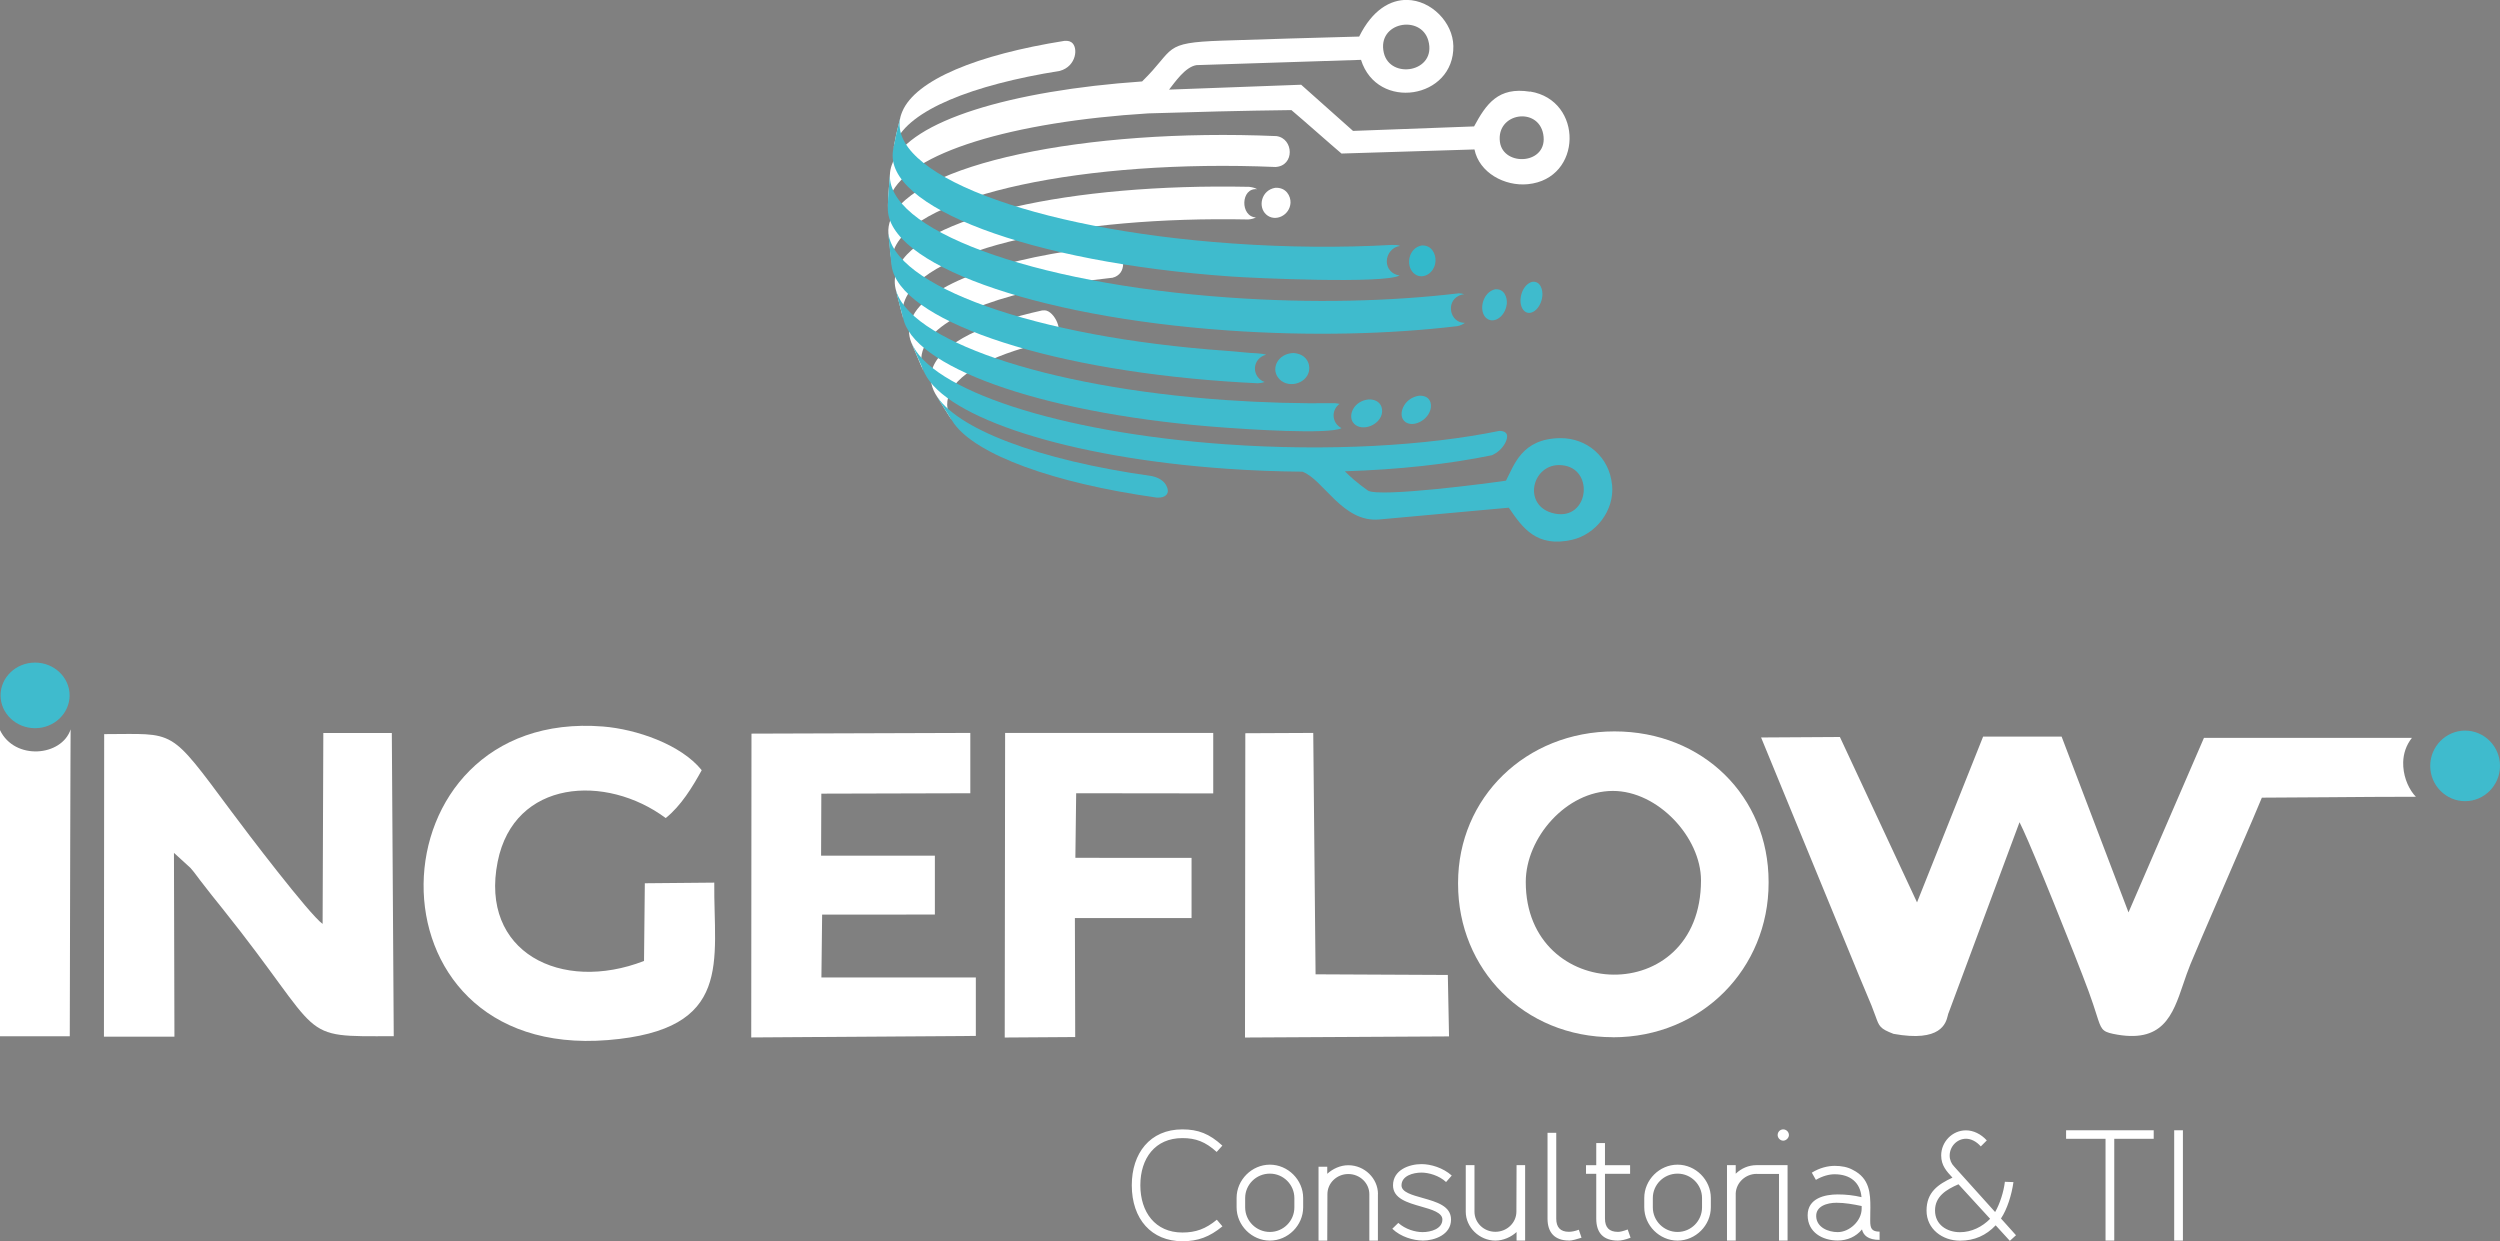
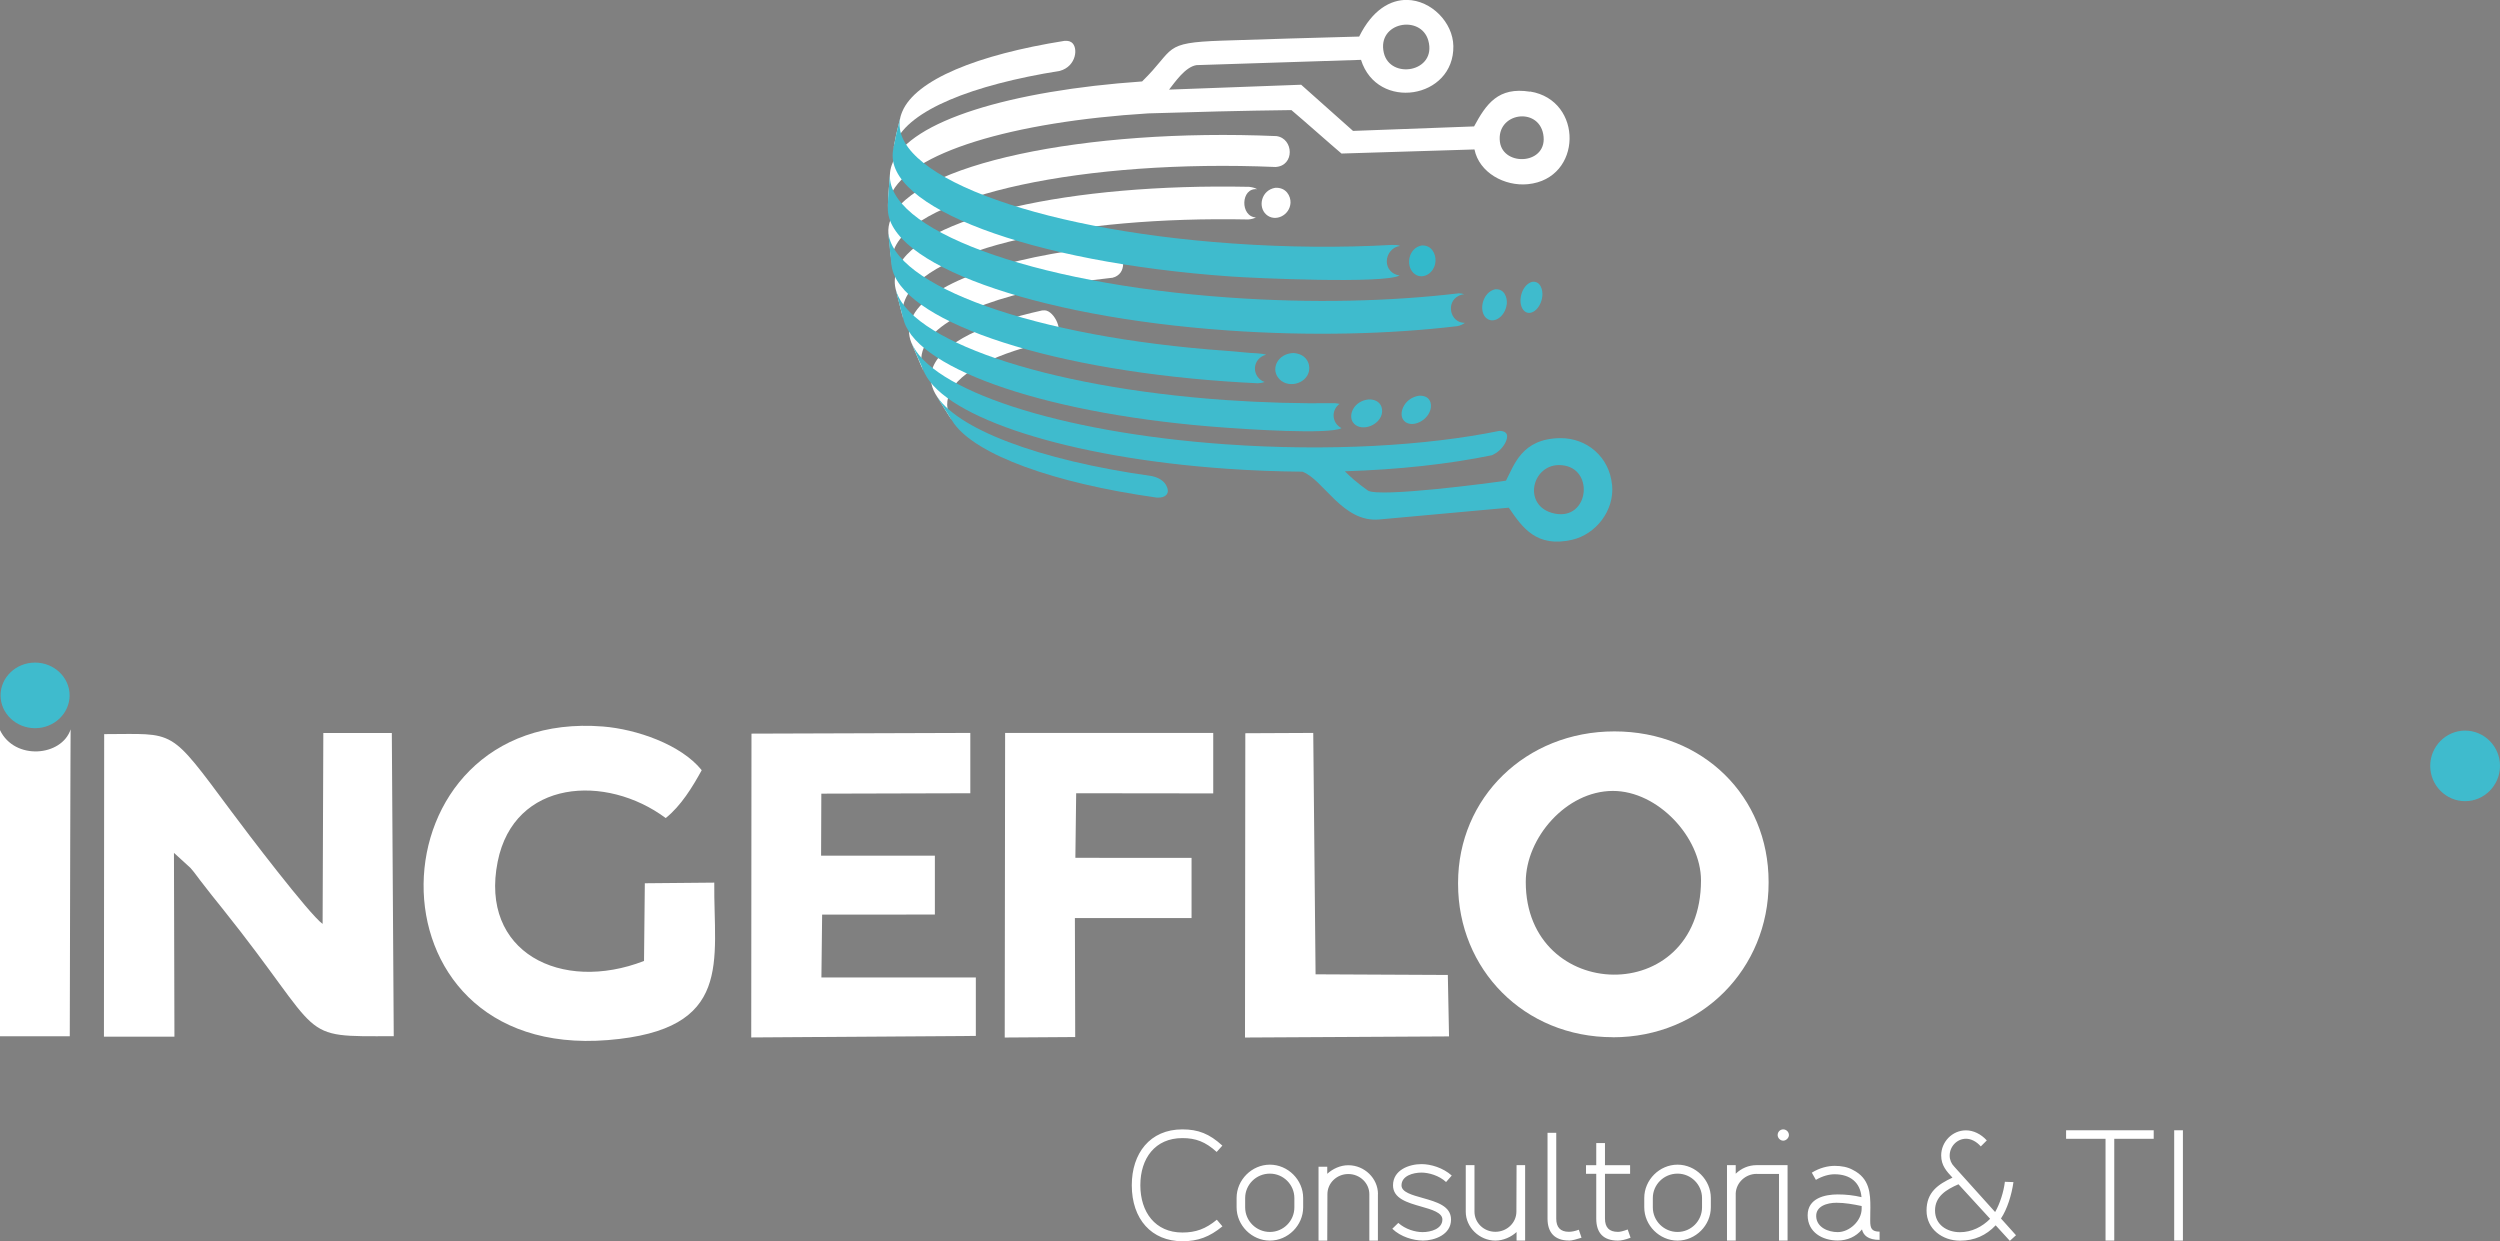
<svg xmlns="http://www.w3.org/2000/svg" id="Camada_2" viewBox="0 0 312.45 155.13">
  <rect x="0" y="0" width="312.45" height="155.13" fill="#808080" stroke="none" />
  <defs>
    <style>      .cls-1, .cls-2 {        fill: #3fbbcd;      }      .cls-1, .cls-3 {        fill-rule: evenodd;      }      .cls-4, .cls-3 {        fill: #fff;      }      .cls-5 {        fill: #33b9cb;      }      .cls-6 {        fill: #2d3956;      }    </style>
  </defs>
  <g id="Camada_1-2" data-name="Camada_1">
    <g>
      <path class="cls-3" d="M138.98,34.73c2.03-.47,1.54-3.03.41-3.74-.38-.24-.73-.24-1.01-.24-13.01,1.4-22.59,4.7-24.45,9.09-.42,1-.42,1.99-.04,2.96.5,1.17,1.13,2.75,1.68,3.9-.52-1.06-.58-2.15-.12-3.23,1.77-4.22,11.01-7.4,23.53-8.75h0Z" />
      <path class="cls-3" d="M132.46,8.86c2.09-.57,2.34-2.98,1.44-3.58-.3-.2-.63-.18-.88-.17-10.87,1.73-18.58,4.86-20.25,8.83-.08.18-.14.37-.2.55l-.55,2.25-.4,2.02c.06-.32.15-.64.28-.95,1.71-4.03,9.53-7.19,20.56-8.95h0Z" />
      <path class="cls-3" d="M157,27.18c-2.05-.08-1.95-3.78.13-3.53-.37-.22-.73-.26-1.02-.3-22.34-.46-41.22,3.76-43.95,10.23-.34.82-.42,1.65-.24,2.46.32,1.26.71,2.93,1.08,4.17-.3-.93-.27-1.86.13-2.78,2.66-6.32,21.09-10.44,42.88-10,.34-.03.68-.11.98-.26h0Z" />
      <path class="cls-3" d="M131.56,42.55c1.58-.61.47-3.33-.75-3.72-.16-.05-.4-.05-.57-.03-7.31,1.61-12.35,4.05-13.61,7.01-.49,1.15-.36,2.3.28,3.43.69,1.12,1.59,2.61,2.33,3.7-.88-1.22-1.11-2.48-.58-3.74,1.19-2.81,5.97-5.11,12.9-6.65h0Z" />
      <path class="cls-3" d="M159.41,20.87c2.42-.13,2.29-3.56.13-3.86-24.05-1.03-45.48,3.55-48.23,10.41-.23.58-.32,1.16-.28,1.74.13,1.23.28,2.87.47,4.09-.12-.69-.04-1.38.24-2.09,2.71-6.78,23.88-11.3,47.67-10.29h0Z" />
      <path class="cls-3" d="M187.46,17.74c-.48-3.64,4.75-4.44,5.41-.99.72,3.82-4.99,4.15-5.41.99h0ZM178.51,5.07c1.1,3.95-4.77,4.92-5.56,1.53-.89-3.84,4.64-4.82,5.56-1.53h0ZM191.22,11.46c-3.97-.64-5.48,1.54-6.99,4.34l-15.13.56-6.48-5.77-16.51.61c.76-.96,2.02-2.83,3.42-3.06l20.57-.66c2.02,6.44,11.66,4.89,11.54-1.73-.05-2.94-2.75-5.71-5.78-5.76h0c-2.08-.03-4.33,1.22-5.99,4.58-5.72.15-11.45.32-17.17.51-7.55.26-5.74.98-9.96,5.1-16.44,1.14-28.97,4.93-31.18,10.17-.17.4-.28.8-.32,1.2l-.24,3.12-.04,1.35c0-.53.12-1.06.34-1.6,2.27-5.35,15.27-9.2,32.22-10.25.01,0,.02,0,.03,0,5.34-.17,11.88-.34,17.85-.41,1.64,1.38,4.94,4.32,6.26,5.43l16.62-.51c.59,2.9,3.76,4.63,6.68,4.34,6.84-.68,6.95-10.5.28-11.58h0Z" />
      <path class="cls-2" d="M174.9,34.43c-1.81,1.06-18.18.34-21.14.12-25.12-1.77-43.37-8.7-42.14-15.79l.4-2.02.55-2.25c-1.94,7.11,16.24,14.17,41.45,15.94,6.94.49,13.7.53,19.94.18.44.02.77-.02,1.03.14-.94.06-1.67.97-1.67,1.91s.69,1.66,1.58,1.76h0Z" />
      <path class="cls-5" d="M179.41,32.59c-.06,1.62-1.75,2.53-2.77,1.51-1-1-.56-3.13,1.04-3.42,1.25-.08,1.77,1.07,1.73,1.91h0Z" />
      <path class="cls-2" d="M167.66,53.51c-1.54.83-12.18.11-14.47-.06-21.82-1.54-38.21-7.15-40.19-13.24-.34-1.25-.81-2.91-1.08-4.17,1.43,6.39,18.47,12.36,41.29,13.96,4.67.32,9.25.45,13.64.39.21.02.4.05.57.09-.46.32-.75.85-.75,1.44,0,.69.4,1.29.98,1.58h0Z" />
      <path class="cls-2" d="M145.96,61.36c0,.27-.19.9-1.39.83-12.95-1.82-22.5-5.34-25.34-9.26-.71-1.1-1.67-2.56-2.33-3.7,2.5,4.33,12.83,8.28,27.05,10.27,2.02.44,2.01,1.85,2.01,1.86h0Z" />
      <path class="cls-2" d="M158.05,47.75c-.24.08-.54.14-.89.15-1.3-.06-2.6-.14-3.9-.23-23.4-1.64-40.79-7.82-41.82-14.39-.14-1.31-.36-3.06-.43-4.39.38,6.79,18.2,13.26,42.34,14.96,1.33.09,2.51.26,3.82.31.37.05.82.06,1.07.18-.8.17-1.4.88-1.4,1.72,0,.78.51,1.44,1.21,1.68h0Z" />
      <path class="cls-2" d="M163.62,46.29c-.31,1.79-2.89,2.35-3.92.85-.83-1.18.04-2.94,1.93-3.02,1.62.09,2.13,1.32,1.98,2.17h0Z" />
      <path class="cls-2" d="M183.08,40.35c-.24.18-.54.33-.93.41-8.47,1.01-18.4,1.26-28.69.54-24.55-1.73-42.57-8.37-42.5-15.27l.04-1.35.24-3.12c-.78,7.04,17.44,13.88,42.41,15.63,10.28.73,20.19.48,28.65-.53.27,0,.51.04.71.12-.25.01-.5.08-.72.2-1.61.8-1.07,3.37.77,3.37h.03Z" />
      <path class="cls-2" d="M188.31,38.02c-.19,1.64-1.78,2.61-2.67,1.62-.84-.96-.3-3.12,1.2-3.48,1.16-.12,1.56,1,1.48,1.85h0Z" />
      <path class="cls-2" d="M192.76,37.01c-.17,1.65-1.59,2.69-2.37,1.73-.76-.92-.27-3.09,1.06-3.51,1.04-.17,1.4.94,1.31,1.78h0Z" />
      <path class="cls-2" d="M172.7,51.75c-.44,1.61-2.81,2.26-3.63,1-.59-.93.16-2.65,1.99-2.83,1.47-.02,1.83,1.07,1.63,1.84h0Z" />
      <path class="cls-2" d="M178.77,51.23c-.5,1.63-2.75,2.38-3.45,1.14-.5-.91.28-2.65,2.02-2.91,1.37-.08,1.67.98,1.43,1.77h0Z" />
      <path class="cls-1" d="M194.32,64.19c-4.34-.87-2.79-6.8,1.28-5.99,3.66.73,2.87,6.82-1.28,5.99h0ZM201.47,60.58c-.33-3.45-3.12-5.86-6.5-5.82-4.79.06-5.73,3.38-6.75,5.31-1.92.3-15.86,2.13-17.26,1.24-1.38-.98-2.25-1.77-2.88-2.41,6.76-.21,13.02-.9,18.39-2.01.29-.14,1.06-.51,1.59-1.42.27-.48.75-1.59-.66-1.62-9.16,1.87-21.37,2.58-34.18,1.68-21.09-1.49-37.02-6.87-39.31-12.74.45,1.19,1.17,2.73,1.68,3.9,2.71,5.51,17.82,10.5,37.69,11.89,3.22.23,6.39.34,9.49.37,2.63.95,5.03,6.41,9.63,5.97l16.17-1.47c1.68,2.46,3.44,5.04,7.92,4.01,2.93-.68,5.31-3.62,4.99-6.89h0Z" />
      <path class="cls-4" d="M161.29,25.34c-.08,1.58-1.92,2.47-3.04,1.47-1.08-.97-.6-3.06,1.14-3.34,1.37-.07,1.93,1.05,1.9,1.87h0Z" />
      <path class="cls-3" d="M21.73,106.58l2.06,1.88c.5.56.67.84,1.23,1.57,1.26,1.63,1.72,2.21,2.78,3.52,13.12,16.41,9.09,16,21.41,15.95l-.24-37.89h-8.56l-.09,23.86c-1.64-1.16-9.52-11.51-11.42-14.08-7.87-10.58-6.89-9.64-15.88-9.64l-.03,37.81h8.81l-.06-22.96Z" />
      <polygon class="cls-3" points="102.65 99.19 121.27 99.14 121.27 91.6 93.92 91.69 93.89 129.66 121.96 129.47 121.96 122.16 102.66 122.16 102.75 114.31 116.84 114.3 116.84 106.94 102.62 106.94 102.65 99.19" />
      <path class="cls-3" d="M83.2,102.24c1.91-1.52,3.36-3.9,4.5-5.98-2.59-3.23-8.19-5.13-12.33-5.46-29.26-2.33-30.75,41.73.6,39.19,15.79-1.28,13.2-9.85,13.3-19.68l-8.68.08-.1,9.71c-10.35,4.02-20.56-1.09-18.29-12.41,2.06-10.3,13.55-10.99,21-5.45h0Z" />
      <polygon class="cls-3" points="134.5 99.14 151.63 99.16 151.63 91.6 125.62 91.6 125.57 129.67 134.38 129.61 134.34 114.74 148.92 114.74 148.92 107.22 134.4 107.21 134.5 99.14" />
      <polygon class="cls-3" points="155.6 129.67 181.1 129.53 180.95 121.85 164.42 121.77 164.13 91.6 155.64 91.64 155.6 129.67" />
      <path class="cls-3" d="M190.69,110.22c0-5.48,5.03-11.36,10.88-11.37,5.64-.01,11.02,5.81,11.02,11.18,0,16.01-21.92,15.34-21.9.19h0ZM201.57,129.64c11.17,0,19.47-8.64,19.47-19.29v-.14c0-10.65-8.19-18.8-19.27-18.8s-19.54,8.29-19.54,18.93v.14c0,10.65,8.23,19.15,19.34,19.15h0Z" />
      <path class="cls-6" d="M303.56,100.05c.06,0,.11,0,.17,0h-.17Z" />
-       <path class="cls-4" d="M292.28,92.22h-16.41s0,0,0,0h-.42l-9.43,21.81-8.36-21.97h-9.81s-8.26,20.72-8.26,20.72l-9.64-20.67-9.85.06,11.66,28.36c.4,1,.77,1.87,1.14,2.75.33.77.66,1.56,1,2.39h0c.22.56.38.99.51,1.35.46,1.28.55,1.54,2.24,2.19,5.94,1.08,6.55-1.34,6.78-2.27.04-.17.07-.3.13-.41l8.84-23.77.47.99c.61,1.3,2.17,5.03,3.79,9.04,1.74,4.29,3.56,8.89,4.38,11.12.45,1.22.74,2.15.97,2.86.59,1.86.68,2.14,2.08,2.44,6.22,1.3,7.45-2.33,8.77-6.22.28-.82.56-1.65.9-2.48.73-1.77,2-4.71,3.45-8.06.98-2.26,2.05-4.72,3.19-7.39h0c.35-.8.73-1.68,1.12-2.6.35-.83.7-1.67,1.05-2.49l.12-.28h.31c2.63-.01,5.26-.03,7.9-.05,3.68-.03,7.36-.06,11.04-.06-.1-.1-.19-.2-.28-.31-.4-.5-.74-1.13-.97-1.81s-.36-1.44-.34-2.21c.03-1.05.36-2.11,1.09-3.03h-9.14Z" />
      <path class="cls-3" d="M0,129.51v-38.26c1.83,3.82,7.72,3.3,8.83-.1-.02-.51-.09,26.28-.11,38.36H0Z" />
      <path class="cls-1" d="M4.38,91.01c2.38,0,4.32-1.84,4.32-4.1s-1.94-4.1-4.32-4.1S.07,84.65.07,86.91s1.94,4.1,4.32,4.1h0Z" />
      <path class="cls-1" d="M308.09,100.13c2.4,0,4.36-1.98,4.36-4.41s-1.96-4.41-4.36-4.41-4.36,1.98-4.36,4.41,1.96,4.41,4.36,4.41h0Z" />
      <path class="cls-4" d="M147.78,155.13c1.94,0,3.39-.54,5-1.86l-.7-.83c-1.39,1.15-2.63,1.6-4.31,1.6-3.4,0-5.25-2.56-5.25-5.91s1.84-5.89,5.25-5.89c1.67,0,2.88.45,4.29,1.73l.71-.79c-1.62-1.49-3.03-2.03-5-2.03-4.06,0-6.32,3.01-6.32,6.98,0,4.25,2.48,7,6.32,7h0ZM158.71,155.05c2.26,0,4.16-1.9,4.16-4.16v-1.17c0-2.26-1.9-4.16-4.16-4.16s-4.16,1.9-4.16,4.16v1.17c0,2.26,1.9,4.16,4.16,4.16h0ZM158.71,146.68c1.69,0,3.06,1.38,3.06,3.05v1.17c0,1.69-1.37,3.07-3.06,3.07s-3.09-1.37-3.09-3.07v-1.17c0-1.67,1.37-3.05,3.09-3.05h0ZM172.22,149.24c0-1.96-1.68-3.61-3.71-3.61-1,0-1.95.45-2.63,1.07v-.88h-1.09v9.24h1.09l.02-5.81c0-1.39,1.17-2.52,2.61-2.52s2.63,1.13,2.63,2.52v5.81h1.07v-5.81ZM177.79,155.05c1.5,0,3.56-.73,3.56-2.63,0-1.69-1.79-2.2-3.52-2.69-1.35-.38-2.67-.73-2.67-1.58,0-1.2,1.45-1.6,2.5-1.6.88,0,2.2.36,3.07,1.18l.71-.81c-1.09-.98-2.63-1.43-3.78-1.43-1.54,0-3.56.73-3.56,2.65,0,1.65,1.79,2.16,3.5,2.65,1.35.38,2.67.77,2.67,1.62,0,1.18-1.45,1.58-2.48,1.58-.92,0-2.15-.36-3.03-1.15l-.75.73c1.05,1.02,2.65,1.47,3.78,1.47h0ZM183.19,151.44c0,1.95,1.71,3.61,3.7,3.61,1,0,1.98-.45,2.65-1.07v1.07h1.07v-9.43h-1.07l-.02,5.81c0,1.39-1.18,2.52-2.63,2.52s-2.61-1.13-2.61-2.52v-5.81h-1.09v5.81ZM196.08,155.05c.41,0,.96-.17,1.58-.36l-.34-1c-.45.17-.87.26-1.24.26-1.07,0-1.58-.57-1.58-1.64v-10.73h-1.09v10.73c0,1.73.9,2.73,2.67,2.73h0ZM202.21,155.05c.41,0,.93-.11,1.58-.36l-.36-1.03c-.58.21-.92.3-1.22.3-1.11,0-1.62-.57-1.62-1.66v-5.6h3.14v-1.07h-3.14v-2.77h-1.09v2.77h-1.28v1.07h1.28v5.6c0,1.81.9,2.75,2.71,2.75h0ZM209.66,155.05c2.26,0,4.16-1.9,4.16-4.16v-1.17c0-2.26-1.9-4.16-4.16-4.16s-4.16,1.9-4.16,4.16v1.17c0,2.26,1.9,4.16,4.16,4.16h0ZM209.66,146.68c1.69,0,3.06,1.38,3.06,3.05v1.17c0,1.69-1.37,3.07-3.06,3.07s-3.09-1.37-3.09-3.07v-1.17c0-1.67,1.37-3.05,3.09-3.05h0ZM219.56,146.72h2.78v8.33h1.07v-9.43h-3.86c-1.02,0-1.92.4-2.62,1.07v-1.07h-1.09v9.43h1.09v-5.91c.07-1.36,1.24-2.43,2.62-2.43h0ZM222.87,142.56c.37,0,.71-.36.71-.7,0-.4-.34-.71-.71-.71-.4,0-.7.32-.7.71,0,.34.3.7.7.7h0ZM234.91,153.93c-1,0-1.17-.43-1.17-1.34,0-1.07.02-1.37.02-1.64,0-1.77-.07-3.67-2.18-4.73-.66-.37-1.45-.51-2.28-.51s-1.86.23-2.86.85l.51.9c.84-.49,1.67-.7,2.33-.7,1.99,0,3.22,1.05,3.37,2.86-.98-.23-1.94-.34-2.97-.34-1.6,0-3.76.47-3.76,2.6s1.84,3.16,3.76,3.16c1.18,0,2.29-.47,3.03-1.39.17.73.75,1.31,2.2,1.31v-1.05ZM232.67,151.06c0,1.54-1.54,2.93-2.99,2.93-1.21,0-2.63-.6-2.69-1.94-.07-1.3,1.35-1.73,2.54-1.73,1.02,0,2.11.19,3.14.41v.32ZM251.96,154.38l-1.49-1.66-.39-.43c.77-1.15,1.34-2.95,1.56-4.55l-1.07-.04c-.15,1.28-.64,2.78-1.22,3.78l-5.13-5.7c-.34-.34-.55-.84-.55-1.35,0-1.15.92-2.11,2.05-2.11.62,0,1.3.34,1.84.96l.75-.75c-.73-.81-1.69-1.26-2.6-1.26-1.73,0-3.1,1.45-3.1,3.14,0,1.26.68,1.98,1.41,2.77-1.79.84-3.24,1.81-3.24,4.12s1.99,3.76,4.18,3.76c1.81,0,3.27-.66,4.46-1.92l1.77,1.94.77-.7ZM248.72,152.33c-.98,1-2.32,1.67-3.76,1.67-1.64,0-3.12-.94-3.12-2.71s1.41-2.62,2.93-3.28l3.95,4.31ZM264.24,142.33h4.93v-1.07h-10.95v1.07h4.93v12.72h1.09v-12.72ZM272.82,155.05v-13.79h-1.09v13.79h1.09Z" />
    </g>
  </g>
</svg>